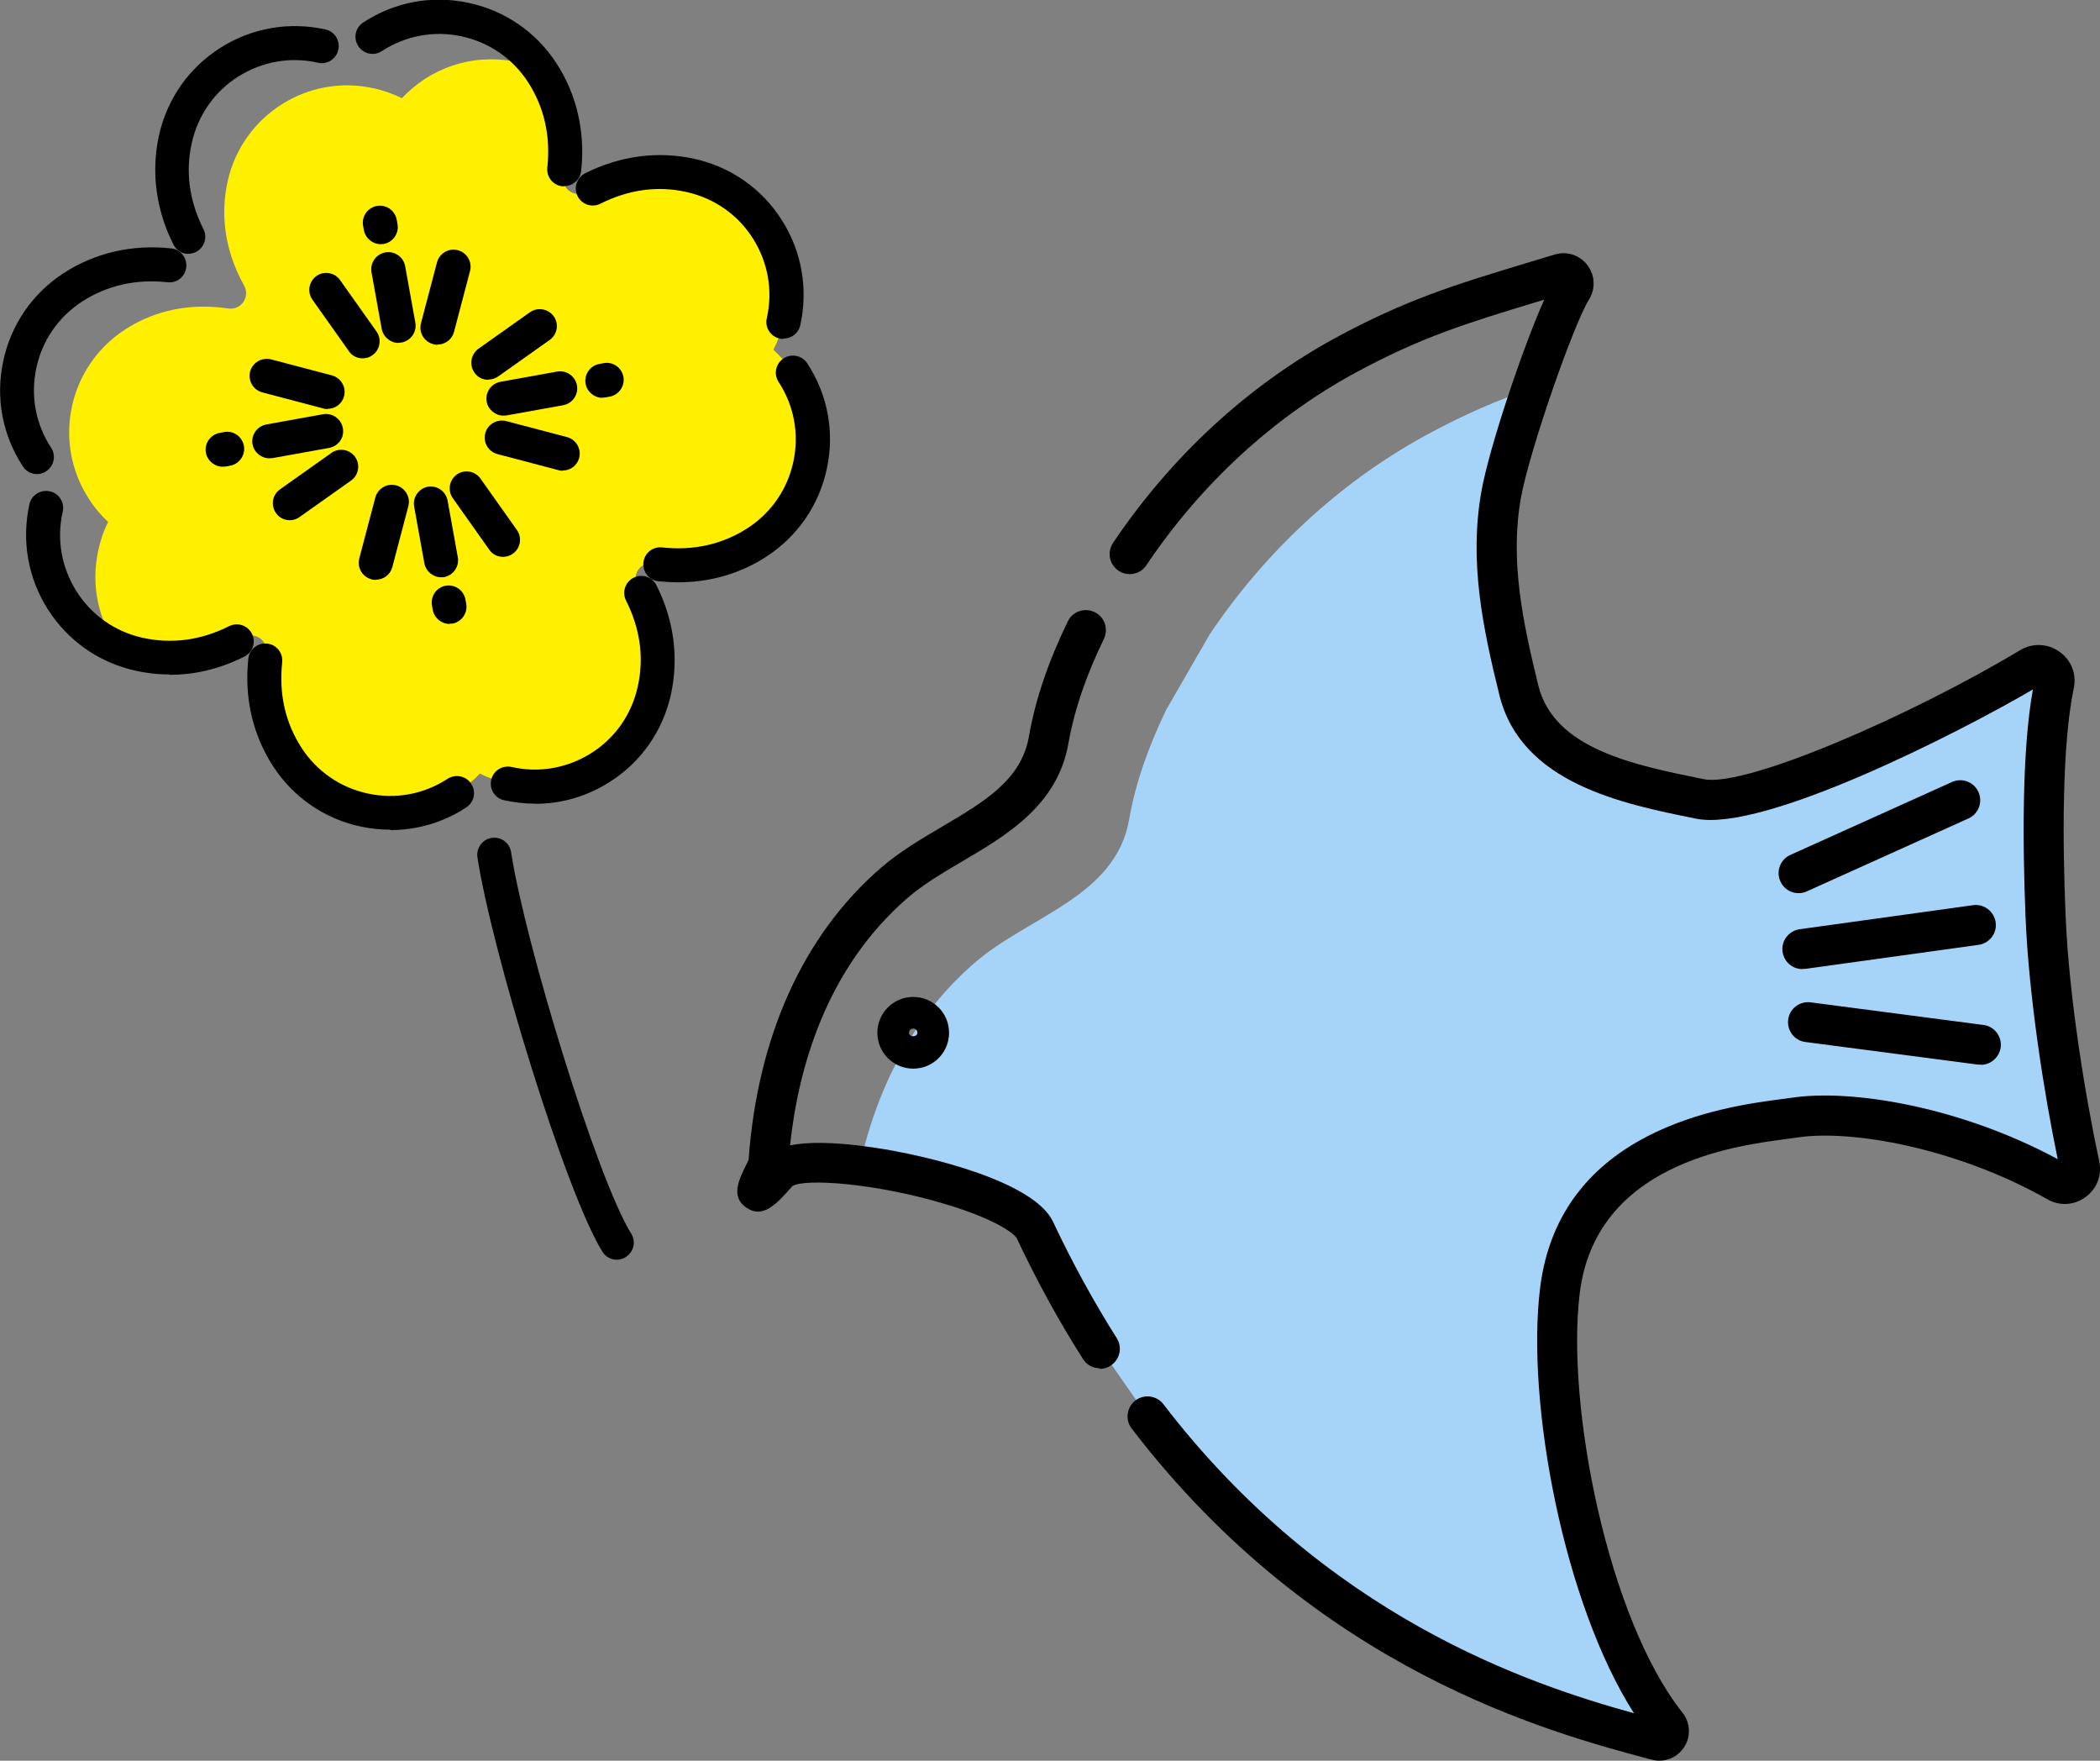
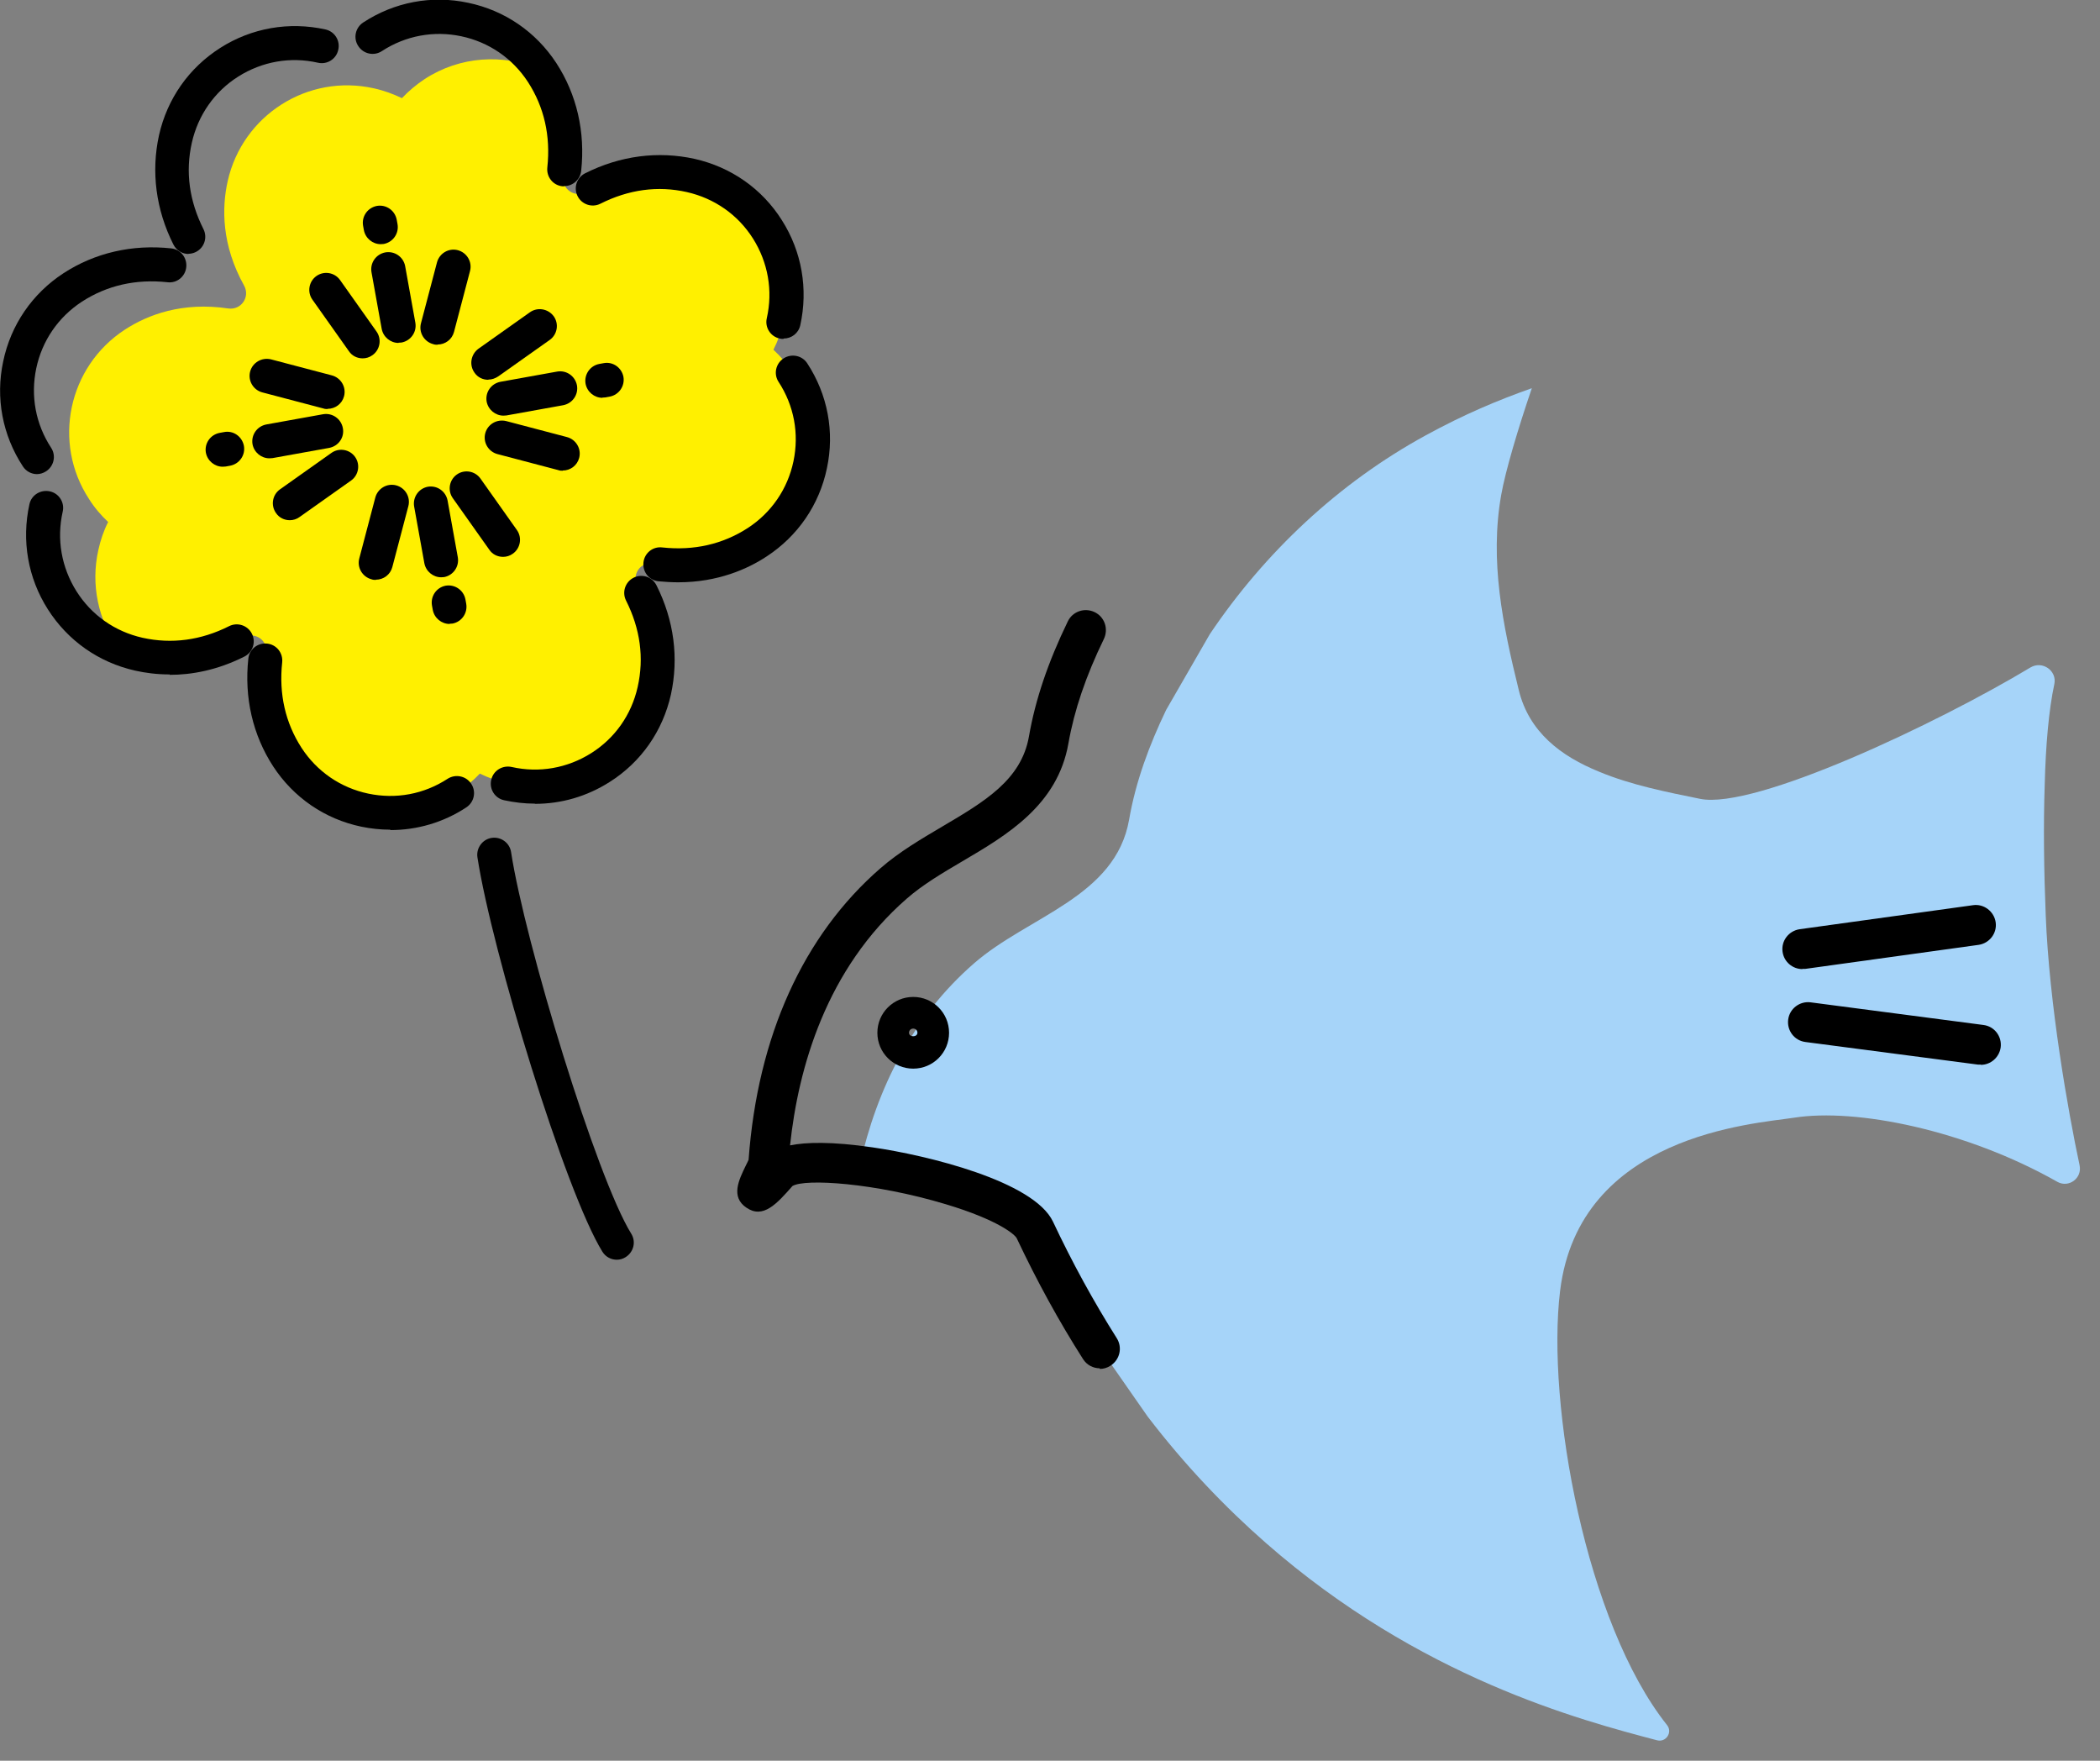
<svg xmlns="http://www.w3.org/2000/svg" id="_レイヤー_2" data-name="レイヤー 2" viewBox="0 0 104.86 87.9">
  <rect x="0" y="0" width="104.86" height="87.9" fill="#808080" stroke="none" />
  <defs>
    <style>
      .cls-1 {
        fill: #a6d4f9;
      }

      .cls-2 {
        fill: #fff000;
      }
    </style>
  </defs>
  <g id="_コンテンツ" data-name="コンテンツ">
    <g>
      <path class="cls-1" d="M102.73,59c-4.57-2.59-10.06-3.69-13.15-3.2-2.03.31-10.73.85-11.68,8.65-.69,5.68,1.3,16.59,5.34,21.67.29.36-.05.88-.5.76-3.83-1.01-11.84-3.11-19.53-9.85-2.02-1.77-4.02-3.85-5.91-6.32l-2.37-3.4c-.75-1.17-1.47-2.41-2.16-3.73-.38-.7-.74-1.43-1.09-2.18-.65-1.39-5.22-2.77-8.75-3.21.85-3.85,2.64-7.43,5.71-10.1,2.71-2.36,7.06-3.3,7.74-7.17.33-1.91,1.01-3.73,1.85-5.48l2.18-3.78c2.75-4.09,6.45-7.56,10.77-9.92,1.96-1.07,3.61-1.76,5.31-2.36-.69,2.02-1.32,4.14-1.53,5.33-.58,3.28.07,6.47.88,9.75.51,2.08,2.09,3.29,4.02,4.07,1.58.66,3.4,1.02,5.03,1.35,2.73.56,11.88-3.78,16.5-6.56.59-.35,1.33.16,1.19.83-.28,1.31-.43,3.06-.48,5.01-.07,2.04-.04,4.3.05,6.53.17,4.41,1.11,9.77,1.69,12.48.14.65-.54,1.15-1.11.83Z" />
      <path class="cls-2" d="M37.8,27.06c-1.15.75-2.88,1.41-5.17,1.06-.65-.09-1.11.57-.79,1.14,1.12,2.03,1.12,3.88.82,5.22-.74,3.29-4.01,5.37-7.31,4.63-.49-.11-.96-.28-1.39-.49-.33.35-.71.67-1.14.95-1.78,1.16-3.93,1.28-5.74.51-1.07-.46-2.03-1.24-2.72-2.29-.52-.79-.99-1.86-1.12-3.19-.06-.61-.05-1.26.06-1.98.09-.65-.57-1.11-1.14-.79-2.03,1.13-3.88,1.12-5.22.82-.37-.08-.73-.2-1.07-.34-.95-1.36-1.35-3.1-.96-4.85.11-.5.27-.97.49-1.4-.35-.33-.68-.71-.95-1.14-1.85-2.82-1.05-6.61,1.78-8.46,1.15-.75,2.87-1.4,5.17-1.06.64.09,1.1-.57.79-1.14-1.13-2.03-1.12-3.88-.82-5.22.74-3.29,4-5.37,7.3-4.63.5.11.96.28,1.4.49.33-.35.71-.67,1.13-.95,1.78-1.16,3.94-1.27,5.76-.49.04.05.07.11.11.16.75,1.15,1.4,2.88,1.06,5.17-.1.65.57,1.11,1.14.79.52-.29,1.03-.5,1.52-.65,1.42-.45,2.69-.39,3.69-.17,1.56.35,2.84,1.26,3.68,2.47.95,1.36,1.35,3.09.96,4.83-.11.5-.28.97-.5,1.4.36.33.68.71.96,1.14,1.84,2.83,1.05,6.61-1.78,8.46Z" />
      <g>
        <g>
          <path d="M8.48,33.67c-.66,0-1.24-.08-1.73-.19-1.82-.41-3.36-1.49-4.36-3.06-1-1.57-1.32-3.44-.92-5.25.1-.46.56-.74,1.02-.64.46.1.75.56.64,1.02-.31,1.37-.06,2.78.69,3.97.75,1.19,1.92,2.01,3.3,2.32,1.45.32,2.91.13,4.32-.58.42-.21.93-.04,1.14.38.21.42.04.93-.38,1.14-1.37.69-2.65.91-3.73.91Z" />
          <path d="M1.85,23.67c-.28,0-.55-.14-.71-.39-1.02-1.56-1.37-3.42-.98-5.24.38-1.82,1.45-3.38,3.01-4.4,1.57-1.02,3.43-1.45,5.38-1.24.47.05.8.47.75.94-.05.47-.47.81-.94.75-1.58-.17-3.02.16-4.27.97-1.18.77-1.99,1.95-2.28,3.33-.29,1.38-.03,2.78.74,3.96.26.39.15.92-.25,1.18-.14.09-.3.14-.46.14Z" />
        </g>
        <g>
          <path d="M9.42,12.68c-.31,0-.61-.17-.76-.47-.88-1.75-1.12-3.64-.72-5.46.41-1.82,1.49-3.36,3.06-4.36,1.57-1,3.44-1.32,5.25-.92.46.1.75.56.64,1.02-.1.46-.56.75-1.02.64-1.37-.31-2.78-.06-3.97.69-1.19.75-2.01,1.93-2.32,3.3-.33,1.46-.13,2.91.58,4.32.21.42.04.93-.38,1.14-.12.06-.25.09-.38.09Z" />
          <path d="M28.17,9.3s-.06,0-.09,0c-.47-.05-.8-.47-.75-.94.17-1.58-.16-3.02-.97-4.27-.77-1.18-1.95-1.99-3.33-2.28-1.37-.29-2.78-.03-3.96.74-.39.26-.92.15-1.18-.25-.26-.39-.15-.92.25-1.18,1.56-1.02,3.42-1.37,5.24-.98,1.82.38,3.38,1.45,4.4,3.01,1.02,1.57,1.45,3.43,1.24,5.38-.05.44-.42.76-.84.76Z" />
        </g>
        <g>
          <path d="M39.12,16.92c-.06,0-.12,0-.19-.02-.46-.1-.75-.56-.64-1.02.31-1.37.06-2.78-.69-3.97-.75-1.19-1.93-2.01-3.3-2.32-1.45-.33-2.91-.13-4.32.58-.42.21-.93.04-1.14-.38-.21-.42-.04-.93.38-1.14,1.75-.88,3.64-1.12,5.46-.72,1.82.41,3.37,1.49,4.36,3.06,1,1.57,1.32,3.44.92,5.25-.09.4-.44.66-.83.66Z" />
          <path d="M33.85,29.07c-.31,0-.64-.02-.97-.05-.47-.05-.8-.47-.75-.94.05-.47.47-.81.94-.75,1.58.17,3.02-.16,4.27-.97,1.18-.77,1.99-1.95,2.28-3.33.29-1.38.03-2.78-.74-3.96-.26-.39-.15-.92.25-1.18.39-.25.92-.15,1.18.25,1.02,1.56,1.37,3.42.98,5.24-.38,1.82-1.45,3.38-3.01,4.4-.94.62-2.43,1.29-4.41,1.29Z" />
        </g>
        <g>
          <path d="M26.7,40.12c-.51,0-1.02-.06-1.53-.17-.46-.1-.75-.56-.64-1.02.1-.46.56-.74,1.02-.64,1.37.31,2.78.06,3.97-.69,1.19-.75,2.01-1.92,2.32-3.3.33-1.46.13-2.91-.58-4.32-.21-.42-.04-.93.38-1.14.42-.21.93-.04,1.14.38.88,1.75,1.12,3.63.72,5.46-.41,1.82-1.49,3.37-3.06,4.36-1.13.72-2.41,1.09-3.72,1.09Z" />
          <path d="M19.49,41.42c-.48,0-.97-.05-1.45-.15-1.82-.38-3.38-1.45-4.4-3.01-1.02-1.57-1.45-3.43-1.24-5.38.05-.47.47-.8.94-.75.47.05.8.47.75.94-.17,1.58.16,3.02.97,4.27.77,1.18,1.95,1.99,3.33,2.28,1.38.29,2.78.03,3.96-.74.39-.25.92-.15,1.18.25.26.39.15.92-.25,1.18-1.14.75-2.45,1.13-3.79,1.13Z" />
        </g>
        <g>
          <path d="M19.01,12.19c-.4,0-.76-.29-.84-.7l-.04-.22c-.08-.46.22-.9.69-.99.46-.08.9.22.99.69l.04.22c.08.46-.22.9-.69.99-.05,0-.1.01-.15.01Z" />
          <path d="M19.9,17.12c-.4,0-.76-.29-.84-.7l-.51-2.83c-.08-.46.22-.9.69-.99.46-.08.9.22.99.68l.51,2.83c.08.46-.22.9-.69.99-.05,0-.1.01-.15.01Z" />
          <path d="M21.85,17.21c-.07,0-.14,0-.22-.03-.45-.12-.73-.58-.61-1.04l.8-3.04c.12-.45.58-.73,1.04-.61.45.12.73.58.61,1.04l-.8,3.04c-.1.38-.44.63-.82.63Z" />
          <path d="M18.11,17.89c-.27,0-.53-.12-.69-.36l-1.82-2.57c-.27-.38-.18-.91.2-1.18.38-.27.91-.18,1.18.2l1.82,2.57c.27.38.18.91-.2,1.18-.15.11-.32.16-.49.16Z" />
        </g>
        <g>
          <path d="M30.08,19.86c-.4,0-.76-.29-.84-.7-.08-.46.22-.9.68-.99l.22-.04c.46-.09.9.22.99.68.08.46-.22.9-.68.99l-.22.04c-.05,0-.1.01-.15.01Z" />
          <path d="M25.14,20.75c-.4,0-.76-.29-.84-.7-.08-.46.22-.9.69-.99l2.83-.51c.46-.08.9.22.99.69.08.46-.22.9-.69.99l-2.83.51c-.05,0-.1.01-.15.01Z" />
          <path d="M28.1,23.5c-.07,0-.14,0-.22-.03l-3.04-.8c-.45-.12-.73-.58-.61-1.04.12-.45.58-.72,1.04-.61l3.04.8c.45.12.73.58.61,1.04-.1.38-.44.63-.82.63Z" />
          <path d="M24.38,18.96c-.27,0-.53-.12-.69-.36-.27-.38-.18-.91.2-1.19l2.57-1.82c.38-.27.91-.18,1.19.2.27.38.18.91-.2,1.18l-2.57,1.82c-.15.1-.32.16-.49.16Z" />
        </g>
        <g>
          <path d="M22.45,31.15c-.4,0-.76-.29-.84-.7l-.04-.22c-.08-.46.22-.9.68-.99.46-.08.9.22.99.68l.04.22c.08.46-.22.9-.68.99-.05,0-.1.01-.15.01Z" />
          <path d="M22.03,28.82c-.4,0-.76-.29-.84-.7l-.51-2.83c-.08-.46.22-.9.68-.99.46-.08.9.22.99.69l.51,2.83c.08.46-.22.9-.68.99-.05,0-.1.01-.15.01Z" />
          <path d="M18.77,28.95c-.07,0-.14,0-.22-.03-.45-.12-.73-.58-.61-1.04l.8-3.04c.12-.45.58-.73,1.04-.61.45.12.73.58.61,1.04l-.8,3.04c-.1.38-.44.63-.82.63Z" />
          <path d="M25.12,27.8c-.27,0-.53-.12-.69-.36l-1.82-2.57c-.27-.38-.18-.91.2-1.18.38-.27.91-.18,1.18.2l1.82,2.57c.27.38.18.91-.2,1.18-.15.11-.32.16-.49.16Z" />
        </g>
        <g>
          <path d="M11.12,23.3c-.4,0-.76-.29-.84-.7-.08-.46.22-.9.69-.99l.22-.04c.46-.09.9.22.99.69.08.46-.22.9-.69.99l-.22.04c-.05,0-.1.01-.15.01Z" />
          <path d="M13.45,22.88c-.4,0-.76-.29-.84-.7-.08-.46.22-.9.69-.99l2.83-.51c.46-.08.9.22.99.69s-.22.9-.68.99l-2.83.51c-.05,0-.1.01-.15.01Z" />
          <path d="M16.36,20.42c-.07,0-.14,0-.22-.03l-3.04-.8c-.45-.12-.73-.58-.61-1.04.12-.45.58-.72,1.04-.61l3.04.8c.45.12.73.58.61,1.04-.1.38-.44.63-.82.63Z" />
          <path d="M14.47,25.97c-.27,0-.53-.12-.69-.36-.27-.38-.18-.91.2-1.18l2.57-1.82c.38-.27.91-.18,1.18.2.27.38.18.91-.2,1.18l-2.57,1.82c-.15.11-.32.16-.49.16Z" />
        </g>
        <path d="M30.8,62.89c-.28,0-.56-.14-.72-.4-1.85-2.99-5.51-14.96-6.24-19.69-.07-.46.25-.9.71-.97.47-.07.9.25.97.71.69,4.5,4.27,16.26,6,19.05.25.4.12.92-.28,1.17-.14.09-.29.13-.45.13Z" />
      </g>
      <g>
-         <path d="M82.86,87.9c-.13,0-.26-.02-.38-.05-5.05-1.34-16.7-4.43-25.97-16.53-.34-.44-.25-1.07.18-1.4.44-.34,1.07-.25,1.4.18,8.12,10.59,18.2,13.97,23.5,15.43-3.5-5.48-5.39-15.47-4.69-21.21.97-7.99,9.27-9.08,11.99-9.44.21-.03.39-.05.53-.07,3-.47,8.48.44,13.33,3.06-.67-3.22-1.45-8.13-1.61-12.14-.14-3.5-.19-8.22.37-11.31-3.73,2.18-13.46,7.14-16.82,6.45-3.68-.74-8.73-1.76-9.82-6.17-.83-3.36-1.52-6.66-.9-10.16.38-2.15,2.05-7.15,3.14-9.58l-.4.12c-3.46,1.05-5.75,1.75-9.05,3.54-4.1,2.23-7.7,5.55-10.42,9.6-.31.46-.93.58-1.39.27-.46-.31-.58-.93-.27-1.39,2.9-4.31,6.74-7.86,11.12-10.24,3.48-1.89,5.97-2.65,9.43-3.7l1.49-.45c.61-.19,1.25.02,1.64.52.39.51.42,1.19.08,1.73-.75,1.19-2.97,7.52-3.4,9.92-.55,3.11.1,6.19.87,9.33.78,3.18,4.76,3.98,8.27,4.69,2.1.42,10.36-3.18,15.79-6.44.61-.37,1.39-.34,1.97.08.59.42.86,1.11.71,1.82-.6,2.87-.56,7.72-.41,11.29.16,4.11,1.01,9.2,1.68,12.32.15.69-.11,1.37-.68,1.79-.57.42-1.3.46-1.91.11-4.52-2.56-9.81-3.5-12.5-3.08-.16.02-.35.05-.58.08-2.59.34-9.48,1.25-10.27,7.7-.69,5.69,1.44,16.29,5.13,20.93.4.5.43,1.2.08,1.73-.28.43-.75.67-1.24.67Z" />
        <path d="M54.92,68.31c-.33,0-.65-.16-.84-.46-1.2-1.88-2.31-3.91-3.31-6.03-.09-.19-.94-.92-3.54-1.7-3.55-1.07-7.04-1.29-7.66-.91-.79.9-1.47,1.65-2.3,1.08-.8-.54-.37-1.4-.03-2.1.05-.11.11-.21.14-.29.45-6.17,2.73-11.21,6.59-14.56.93-.81,2.02-1.45,3.07-2.07,2.12-1.25,3.96-2.33,4.34-4.51.32-1.84.96-3.72,1.94-5.74.24-.5.84-.7,1.34-.46.5.24.7.84.46,1.34-.9,1.85-1.48,3.56-1.77,5.21-.54,3.09-3.07,4.58-5.3,5.89-1.02.6-1.98,1.17-2.77,1.86-4.03,3.51-5.42,8.46-5.83,12.32.79-.16,2.06-.2,4.12.1,2.7.39,8.05,1.68,9.01,3.71.96,2.04,2.03,3.99,3.18,5.81.3.47.16,1.08-.31,1.38-.17.11-.35.16-.54.16Z" />
      </g>
      <path d="M45.6,53.35c-.99,0-1.79-.8-1.79-1.79s.8-1.79,1.79-1.79,1.79.8,1.79,1.79-.8,1.79-1.79,1.79ZM45.6,51.35c-.12,0-.21.09-.21.21,0,.23.42.23.42,0,0-.12-.09-.21-.21-.21Z" />
-       <path d="M89.81,44.59c-.38,0-.75-.22-.91-.59-.23-.5,0-1.1.5-1.32l8.07-3.64c.5-.23,1.1,0,1.32.5.23.5,0,1.1-.5,1.32l-8.07,3.64c-.13.06-.27.09-.41.09Z" />
      <path d="M98.91,53.15s-.09,0-.13,0l-8.63-1.13c-.55-.07-.93-.57-.86-1.12.07-.55.58-.93,1.12-.86l8.63,1.13c.55.07.93.57.86,1.12-.07.5-.5.87-.99.87Z" />
      <path d="M90,48.38c-.49,0-.92-.36-.99-.86-.08-.55.31-1.05.85-1.13l8.66-1.2c.54-.08,1.05.31,1.13.85.08.55-.31,1.05-.85,1.13l-8.66,1.2s-.09,0-.14,0Z" />
    </g>
  </g>
</svg>